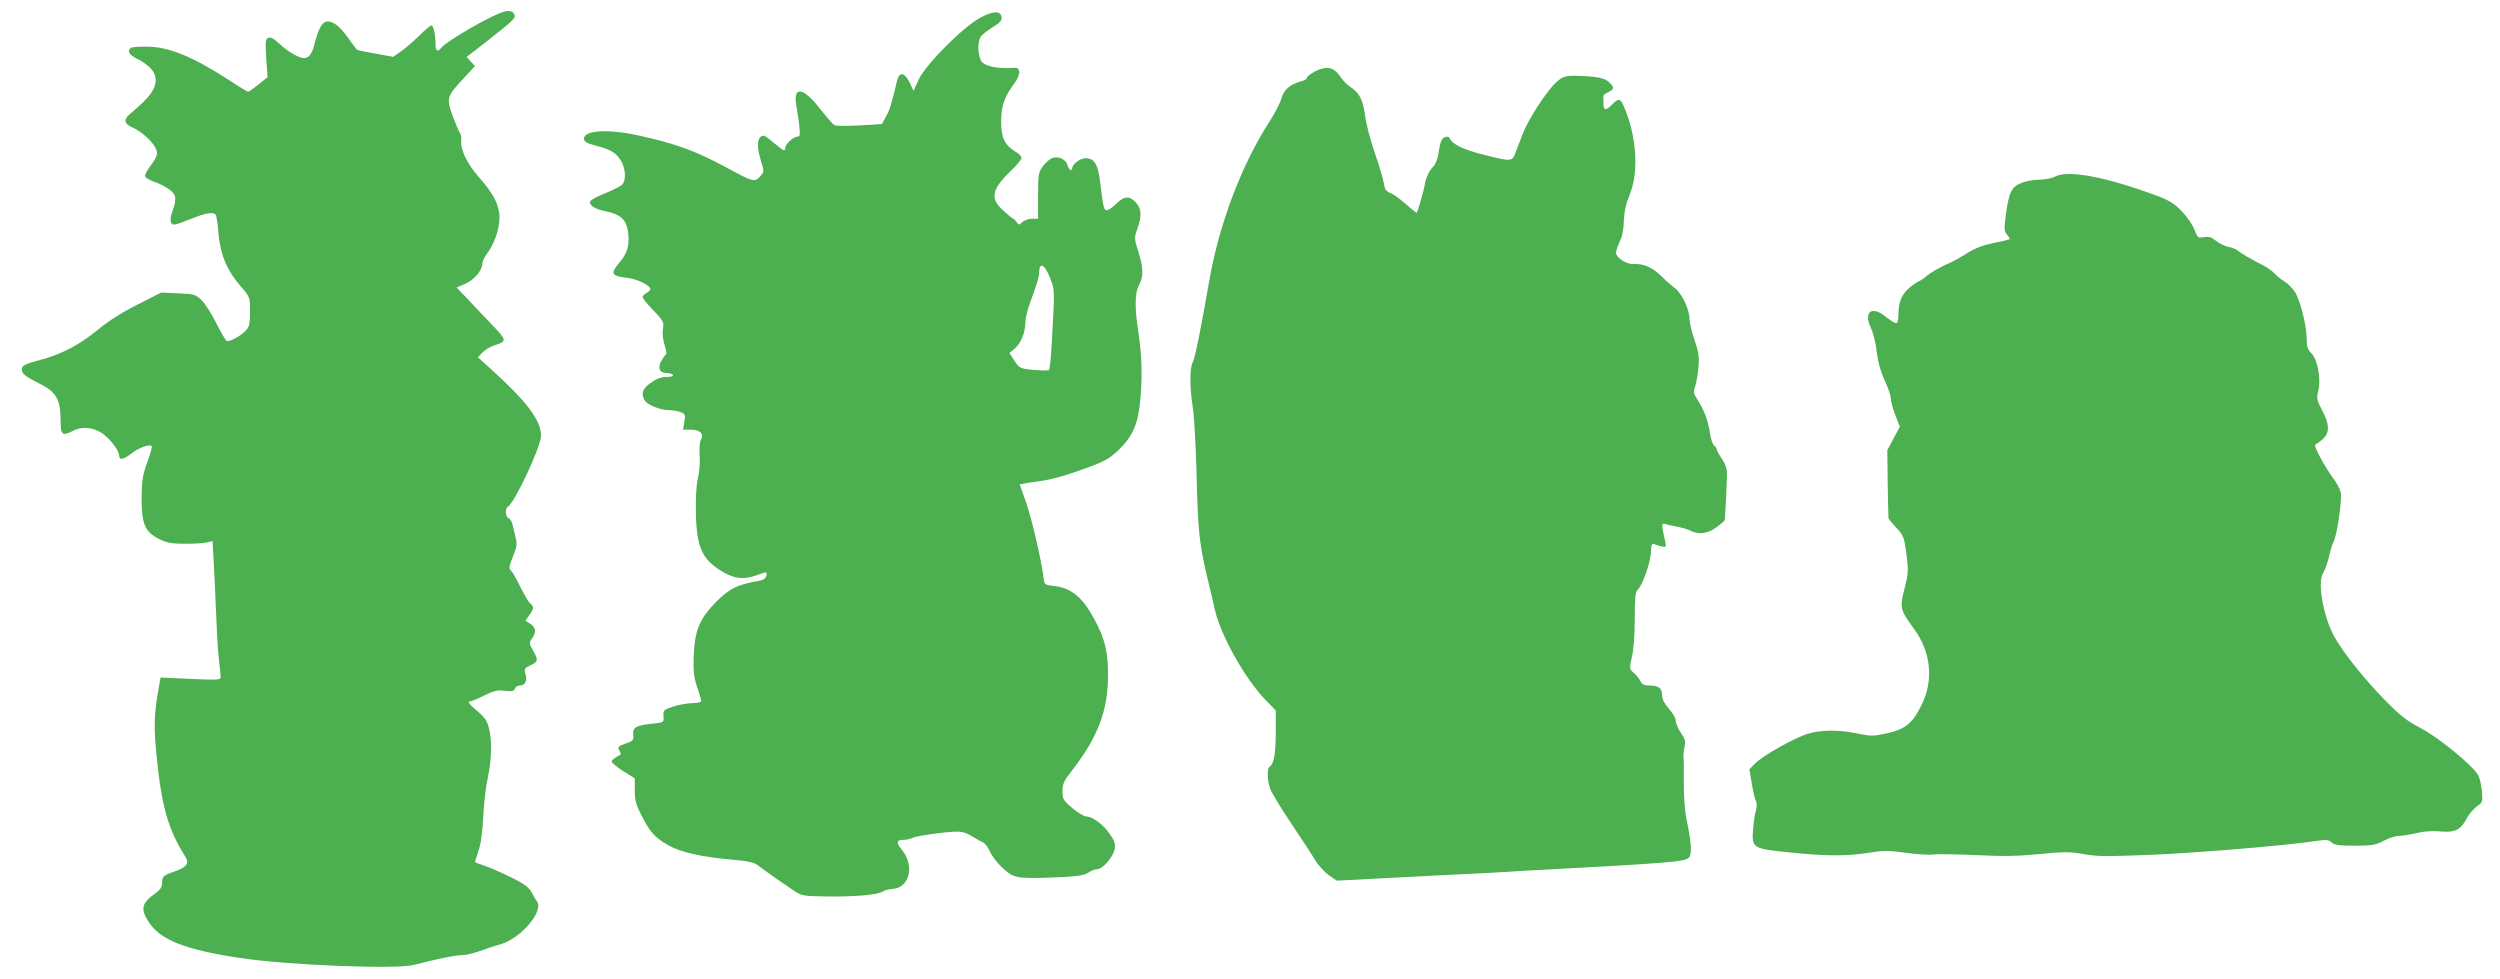
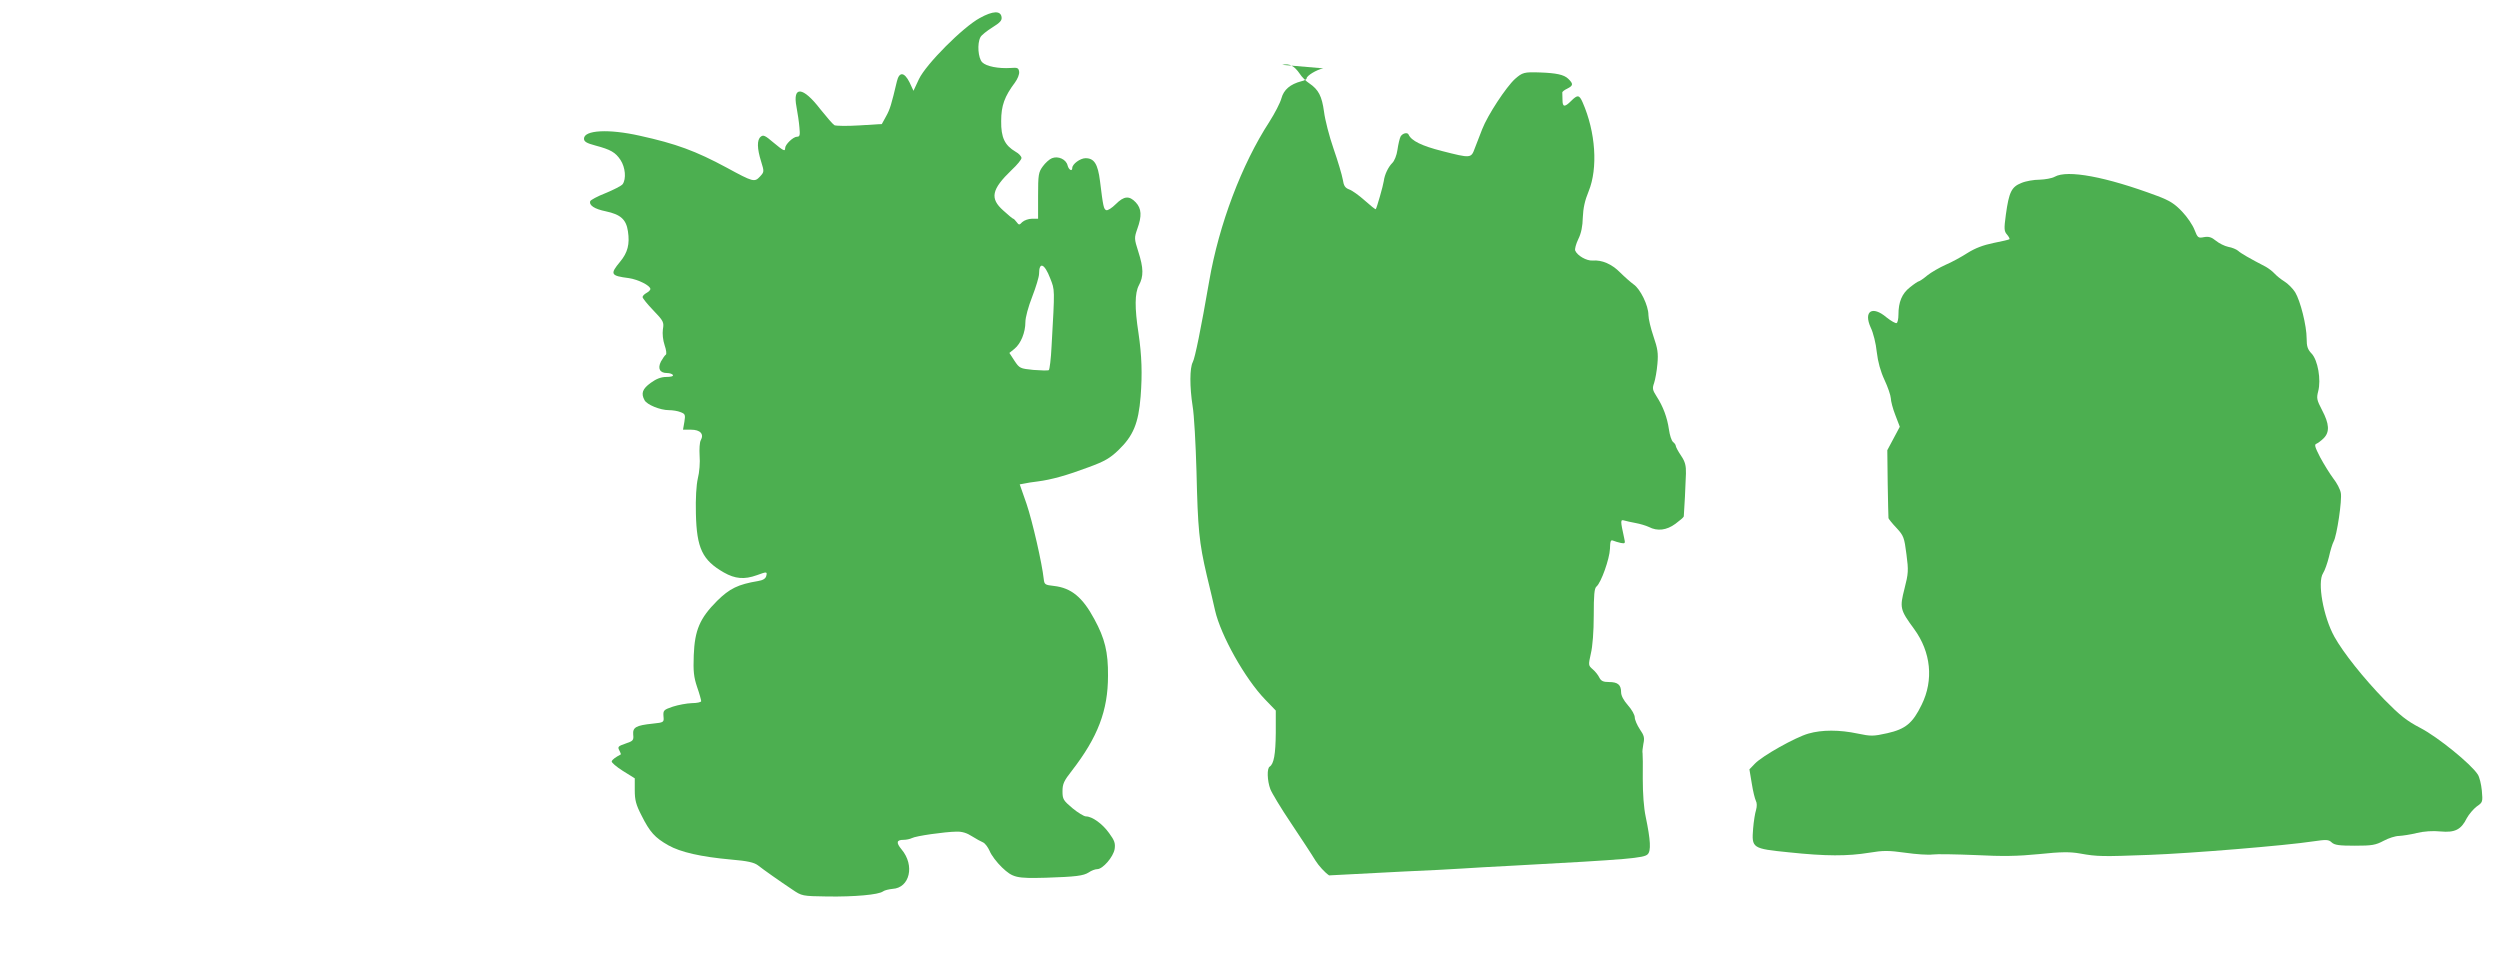
<svg xmlns="http://www.w3.org/2000/svg" version="1.0" width="1280pt" height="501pt" viewBox="0 0 1280 501" preserveAspectRatio="xMidYMid meet">
  <g transform="translate(0,501) scale(0.1,-0.1)" fill="#4caf50" stroke="none">
-     <path d="M2580 4950 c-65 -18 -288 -147 -319 -183 -21 -26 -31 -20 -31 17 0 47 -11 96 -21 96 -5 0 -35 -25 -66 -56 -32 -31 -74 -67 -94 -80 l-36 -25 -87 16 c-48 8 -92 17 -97 20 -5 4 -23 27 -41 53 -43 62 -77 91 -109 92 -29 0 -47 -31 -70 -119 -18 -71 -43 -84 -102 -51 -23 12 -59 39 -79 58 -25 24 -42 33 -54 28 -15 -6 -16 -17 -11 -104 l7 -97 -46 -37 c-26 -21 -50 -38 -53 -38 -4 0 -49 27 -100 61 -186 120 -308 170 -418 170 -39 1 -77 -2 -82 -6 -21 -12 -11 -35 22 -51 63 -32 96 -63 102 -98 10 -53 -21 -99 -129 -189 -34 -28 -31 -51 11 -69 33 -14 80 -51 103 -81 33 -43 32 -61 -6 -111 -20 -26 -34 -52 -31 -59 2 -7 21 -18 42 -26 63 -22 105 -52 111 -77 4 -14 -1 -45 -11 -70 -18 -47 -15 -74 8 -74 8 0 47 14 87 30 76 31 114 37 125 19 4 -6 10 -50 14 -98 9 -105 44 -188 115 -269 46 -53 46 -54 46 -127 0 -63 -3 -78 -22 -98 -29 -30 -85 -60 -99 -52 -5 4 -29 46 -53 93 -24 48 -58 101 -76 117 -29 28 -38 30 -118 33 l-87 4 -120 -61 c-76 -38 -149 -84 -200 -126 -98 -81 -189 -129 -303 -159 -70 -18 -88 -27 -90 -43 -4 -24 14 -39 92 -78 82 -40 106 -81 106 -182 0 -81 8 -88 66 -58 40 20 87 19 133 -5 42 -21 101 -93 101 -122 0 -26 22 -22 64 11 36 28 92 49 103 37 3 -2 -7 -40 -23 -83 -24 -67 -28 -93 -29 -183 0 -134 17 -173 90 -210 41 -20 64 -24 135 -24 47 0 97 3 111 7 l27 7 6 -103 c3 -56 9 -172 12 -257 3 -85 9 -193 14 -240 6 -47 10 -91 10 -99 0 -12 -26 -13 -154 -7 l-154 7 -11 -63 c-21 -117 -24 -185 -11 -319 25 -271 59 -394 150 -537 20 -31 4 -53 -51 -72 -62 -21 -69 -27 -69 -60 0 -21 -9 -35 -32 -52 -75 -52 -81 -83 -33 -154 60 -88 189 -138 465 -179 244 -37 802 -59 890 -35 119 31 213 50 250 50 15 0 52 9 82 19 29 11 80 28 113 37 106 32 223 173 183 221 -6 7 -18 28 -27 46 -13 24 -38 42 -102 74 -46 23 -106 49 -134 59 -27 9 -51 18 -52 19 -2 1 6 26 16 56 13 36 21 95 25 174 3 66 13 156 23 200 27 125 22 250 -12 302 -8 12 -31 35 -50 50 -35 28 -44 43 -24 43 5 0 37 13 70 30 50 24 68 28 104 23 36 -4 46 -2 51 11 3 9 14 16 24 16 28 0 41 23 31 57 -8 28 -6 32 25 47 40 18 41 26 13 76 -20 36 -21 39 -5 61 23 33 20 56 -9 75 l-25 16 20 28 c24 34 25 44 5 60 -9 7 -31 46 -51 85 -19 40 -41 78 -48 84 -12 10 -10 21 10 71 21 52 23 65 13 102 -6 24 -13 53 -16 66 -3 13 -12 26 -19 29 -16 6 -19 49 -4 58 36 22 170 309 170 364 0 78 -72 175 -254 339 l-69 63 23 24 c13 13 39 30 59 36 67 21 66 26 -2 98 -35 36 -92 96 -126 133 l-63 66 46 20 c46 21 86 69 86 105 0 9 13 36 30 58 38 53 64 142 56 197 -8 58 -34 105 -105 186 -61 70 -96 143 -89 189 1 14 -2 30 -8 38 -6 8 -22 47 -37 87 -32 89 -29 99 54 188 l61 66 -22 23 -21 23 103 80 c138 109 149 119 142 136 -7 19 -24 24 -54 16z" />
    <path d="M5017 4918 c-87 -47 -276 -237 -312 -313 l-28 -60 -20 43 c-27 54 -53 56 -65 5 -28 -118 -35 -142 -55 -178 l-22 -40 -114 -7 c-63 -4 -121 -3 -129 1 -8 5 -40 42 -72 82 -89 116 -143 121 -122 12 6 -32 13 -79 15 -105 4 -40 2 -48 -12 -48 -20 0 -61 -40 -61 -58 0 -19 -8 -15 -61 29 -41 35 -51 40 -64 29 -20 -16 -19 -60 2 -127 16 -52 16 -53 -6 -77 -28 -30 -35 -28 -171 46 -158 85 -258 122 -444 163 -160 36 -286 29 -286 -15 0 -15 13 -23 58 -35 79 -21 103 -35 129 -74 25 -38 30 -97 11 -124 -7 -9 -47 -29 -88 -46 -41 -16 -76 -35 -78 -41 -7 -21 21 -40 80 -52 75 -16 104 -41 113 -102 10 -66 -1 -109 -40 -156 -53 -64 -49 -72 45 -84 47 -7 110 -38 110 -56 0 -5 -9 -14 -20 -20 -11 -6 -20 -15 -20 -21 0 -6 25 -37 55 -68 53 -55 55 -61 49 -97 -3 -24 0 -55 9 -82 8 -23 11 -45 6 -48 -5 -3 -16 -19 -25 -35 -18 -36 -6 -59 32 -59 12 0 26 -4 29 -10 4 -6 -9 -10 -33 -10 -27 0 -51 -9 -80 -30 -43 -31 -51 -54 -32 -89 12 -23 80 -51 125 -51 18 0 45 -4 59 -10 24 -9 26 -13 20 -50 l-7 -40 41 0 c47 0 68 -22 50 -54 -6 -10 -8 -46 -6 -79 3 -33 -1 -86 -9 -116 -8 -35 -12 -103 -10 -181 4 -177 33 -238 143 -301 58 -33 105 -37 169 -14 52 19 54 19 48 -5 -4 -13 -17 -21 -42 -25 -102 -17 -145 -38 -209 -101 -89 -89 -115 -150 -120 -279 -3 -82 0 -111 17 -162 12 -34 21 -67 21 -73 0 -5 -21 -10 -47 -10 -27 -1 -70 -9 -98 -18 -47 -16 -50 -19 -48 -49 3 -31 3 -32 -55 -38 -86 -9 -103 -19 -100 -56 3 -29 0 -33 -39 -46 -38 -13 -42 -17 -32 -35 6 -11 9 -20 7 -21 -27 -14 -43 -26 -46 -35 -2 -6 24 -28 57 -49 l61 -38 0 -61 c0 -50 6 -74 35 -130 42 -84 68 -113 137 -152 62 -35 166 -59 322 -73 84 -7 117 -15 136 -29 32 -25 110 -80 176 -124 50 -34 51 -34 180 -36 139 -2 263 9 285 26 8 6 30 11 49 13 88 5 115 120 46 202 -29 35 -26 49 10 49 14 0 33 4 43 9 20 11 167 32 228 33 29 1 54 -7 80 -24 21 -13 46 -27 56 -31 10 -4 25 -24 34 -44 8 -21 37 -59 63 -84 56 -53 73 -57 225 -53 154 5 192 10 219 27 14 10 34 17 44 17 28 0 82 62 89 103 4 29 0 43 -28 81 -34 48 -87 86 -119 86 -10 0 -41 19 -69 42 -47 40 -51 46 -51 87 0 37 7 53 48 105 133 172 185 308 185 486 1 121 -16 191 -70 290 -60 112 -118 160 -207 170 -45 5 -49 7 -52 35 -9 83 -58 296 -88 385 l-35 100 22 4 c12 3 44 8 70 11 70 9 149 31 261 73 82 30 109 46 152 87 76 73 103 137 114 275 9 116 6 209 -11 325 -20 129 -19 205 2 244 25 46 24 89 -3 173 -21 66 -21 70 -5 116 24 66 22 104 -8 136 -33 35 -60 33 -102 -9 -20 -20 -42 -34 -49 -31 -13 5 -16 18 -32 149 -11 88 -30 117 -74 117 -27 0 -68 -30 -68 -50 0 -20 -18 -10 -24 13 -7 31 -48 50 -80 37 -13 -5 -34 -24 -47 -42 -22 -30 -24 -43 -24 -151 l0 -117 -32 0 c-17 0 -39 -8 -49 -17 -15 -16 -17 -16 -29 0 -7 9 -14 17 -17 17 -3 0 -26 19 -51 42 -70 62 -61 108 43 208 28 26 50 53 50 61 0 8 -13 23 -30 32 -56 33 -75 73 -74 157 0 79 17 126 71 198 13 18 23 42 21 55 -3 19 -8 22 -43 19 -63 -4 -125 8 -146 29 -21 21 -27 96 -9 129 5 10 33 32 60 49 40 25 51 36 48 54 -5 33 -44 32 -111 -5z m360 -1333 c24 -62 24 -47 7 -348 -3 -64 -10 -119 -14 -122 -5 -3 -40 -2 -79 1 -68 7 -71 8 -97 47 l-26 40 26 21 c33 27 56 84 56 137 0 24 15 79 35 130 19 49 35 102 35 117 0 64 28 53 57 -23z" />
-     <path d="M6775 4660 c-35 -7 -85 -38 -85 -51 0 -5 -12 -12 -27 -15 -57 -15 -90 -43 -102 -87 -6 -23 -34 -77 -62 -121 -141 -217 -258 -525 -308 -816 -42 -243 -73 -395 -84 -414 -16 -30 -16 -127 -1 -224 8 -45 16 -196 20 -335 7 -297 13 -363 53 -534 17 -70 36 -150 42 -178 29 -128 154 -351 257 -457 l54 -56 0 -114 c-1 -111 -10 -159 -31 -173 -15 -8 -13 -72 3 -115 7 -19 55 -99 107 -176 52 -78 108 -163 124 -190 17 -27 48 -61 70 -76 l40 -27 170 9 c94 5 267 14 385 20 118 5 251 12 295 15 44 3 163 10 265 15 595 32 667 39 686 58 18 17 15 72 -10 192 -10 47 -15 119 -15 195 1 66 0 125 -1 130 -2 6 0 27 4 48 7 32 4 43 -18 75 -14 21 -26 49 -26 61 0 13 -16 41 -35 62 -22 25 -35 49 -35 67 0 38 -17 52 -62 52 -29 0 -40 5 -49 22 -6 13 -21 32 -34 43 -23 20 -23 21 -10 80 9 36 15 114 15 196 0 105 3 139 14 148 24 20 67 142 69 193 1 40 4 47 16 42 9 -4 27 -9 40 -12 22 -4 23 -2 17 24 -20 91 -20 97 0 91 10 -3 37 -9 59 -13 22 -4 52 -13 67 -20 44 -23 91 -17 136 16 23 17 42 33 43 38 2 20 10 173 11 219 1 41 -4 61 -25 92 -15 22 -27 45 -27 50 0 5 -6 14 -14 20 -8 7 -17 35 -21 64 -9 62 -30 118 -63 169 -21 33 -23 41 -13 69 6 18 14 62 17 98 5 55 1 79 -20 140 -14 41 -26 91 -26 110 0 49 -42 134 -76 157 -15 11 -46 38 -68 60 -43 44 -94 66 -142 62 -31 -2 -78 25 -89 51 -3 8 4 34 16 59 15 30 22 66 23 111 2 47 10 86 30 134 48 118 36 303 -31 455 -17 39 -26 40 -59 7 -33 -33 -44 -32 -44 5 0 17 -1 33 -1 38 -1 4 10 13 25 20 32 16 32 25 5 51 -22 21 -61 29 -144 32 -82 3 -90 0 -128 -33 -46 -42 -140 -185 -168 -257 -12 -31 -29 -75 -38 -98 -19 -52 -20 -52 -169 -14 -102 26 -156 52 -170 84 -6 13 -31 7 -41 -10 -5 -10 -12 -40 -16 -68 -4 -29 -16 -58 -27 -68 -20 -20 -39 -59 -43 -92 -3 -23 -36 -138 -41 -144 -2 -2 -27 18 -56 44 -29 26 -65 52 -80 57 -21 8 -28 18 -33 51 -4 23 -25 94 -47 157 -22 63 -44 149 -49 190 -11 80 -28 113 -75 145 -16 10 -39 33 -49 49 -28 41 -54 55 -90 46z" />
+     <path d="M6775 4660 c-35 -7 -85 -38 -85 -51 0 -5 -12 -12 -27 -15 -57 -15 -90 -43 -102 -87 -6 -23 -34 -77 -62 -121 -141 -217 -258 -525 -308 -816 -42 -243 -73 -395 -84 -414 -16 -30 -16 -127 -1 -224 8 -45 16 -196 20 -335 7 -297 13 -363 53 -534 17 -70 36 -150 42 -178 29 -128 154 -351 257 -457 l54 -56 0 -114 c-1 -111 -10 -159 -31 -173 -15 -8 -13 -72 3 -115 7 -19 55 -99 107 -176 52 -78 108 -163 124 -190 17 -27 48 -61 70 -76 c94 5 267 14 385 20 118 5 251 12 295 15 44 3 163 10 265 15 595 32 667 39 686 58 18 17 15 72 -10 192 -10 47 -15 119 -15 195 1 66 0 125 -1 130 -2 6 0 27 4 48 7 32 4 43 -18 75 -14 21 -26 49 -26 61 0 13 -16 41 -35 62 -22 25 -35 49 -35 67 0 38 -17 52 -62 52 -29 0 -40 5 -49 22 -6 13 -21 32 -34 43 -23 20 -23 21 -10 80 9 36 15 114 15 196 0 105 3 139 14 148 24 20 67 142 69 193 1 40 4 47 16 42 9 -4 27 -9 40 -12 22 -4 23 -2 17 24 -20 91 -20 97 0 91 10 -3 37 -9 59 -13 22 -4 52 -13 67 -20 44 -23 91 -17 136 16 23 17 42 33 43 38 2 20 10 173 11 219 1 41 -4 61 -25 92 -15 22 -27 45 -27 50 0 5 -6 14 -14 20 -8 7 -17 35 -21 64 -9 62 -30 118 -63 169 -21 33 -23 41 -13 69 6 18 14 62 17 98 5 55 1 79 -20 140 -14 41 -26 91 -26 110 0 49 -42 134 -76 157 -15 11 -46 38 -68 60 -43 44 -94 66 -142 62 -31 -2 -78 25 -89 51 -3 8 4 34 16 59 15 30 22 66 23 111 2 47 10 86 30 134 48 118 36 303 -31 455 -17 39 -26 40 -59 7 -33 -33 -44 -32 -44 5 0 17 -1 33 -1 38 -1 4 10 13 25 20 32 16 32 25 5 51 -22 21 -61 29 -144 32 -82 3 -90 0 -128 -33 -46 -42 -140 -185 -168 -257 -12 -31 -29 -75 -38 -98 -19 -52 -20 -52 -169 -14 -102 26 -156 52 -170 84 -6 13 -31 7 -41 -10 -5 -10 -12 -40 -16 -68 -4 -29 -16 -58 -27 -68 -20 -20 -39 -59 -43 -92 -3 -23 -36 -138 -41 -144 -2 -2 -27 18 -56 44 -29 26 -65 52 -80 57 -21 8 -28 18 -33 51 -4 23 -25 94 -47 157 -22 63 -44 149 -49 190 -11 80 -28 113 -75 145 -16 10 -39 33 -49 49 -28 41 -54 55 -90 46z" />
    <path d="M10520 4105 c-14 -8 -49 -14 -77 -15 -29 0 -71 -7 -94 -17 -50 -20 -63 -46 -79 -162 -10 -74 -9 -85 6 -102 9 -11 15 -21 12 -24 -2 -2 -39 -11 -81 -19 -53 -11 -93 -26 -133 -51 -31 -20 -82 -48 -113 -61 -31 -14 -73 -38 -93 -54 -20 -17 -40 -30 -43 -30 -4 0 -25 -14 -46 -31 -41 -32 -59 -75 -59 -141 0 -20 -4 -39 -9 -42 -5 -3 -28 10 -52 29 -73 62 -119 32 -81 -52 13 -26 27 -83 31 -125 6 -51 19 -99 40 -144 17 -36 31 -78 32 -93 0 -14 10 -53 23 -86 l23 -60 -32 -60 -32 -60 2 -170 c2 -93 3 -173 4 -178 1 -4 19 -27 41 -50 37 -40 40 -49 51 -135 11 -83 10 -98 -10 -176 -25 -98 -23 -108 49 -206 87 -119 101 -262 39 -388 -46 -95 -83 -125 -176 -146 -72 -16 -84 -16 -151 -2 -94 20 -184 20 -253 0 -67 -19 -236 -114 -274 -154 l-28 -29 12 -72 c6 -39 16 -79 21 -89 6 -11 6 -29 1 -47 -5 -15 -12 -58 -15 -95 -8 -101 -5 -103 184 -122 189 -20 299 -20 410 -2 72 12 99 12 185 0 55 -8 118 -12 140 -9 22 3 121 1 220 -3 138 -7 214 -6 325 5 114 12 159 12 210 3 89 -16 114 -16 355 -7 216 8 700 48 837 69 69 10 80 10 96 -5 15 -14 39 -17 119 -17 87 0 106 3 147 25 26 14 61 25 79 25 18 1 59 7 91 15 37 9 83 12 121 8 74 -7 106 9 135 68 11 20 34 47 51 60 31 21 31 24 26 81 -3 32 -12 70 -21 83 -35 54 -204 191 -292 237 -73 38 -106 65 -185 145 -108 111 -212 242 -257 323 -57 103 -88 279 -58 325 9 14 22 51 30 83 7 32 18 68 24 79 17 30 44 214 37 249 -3 18 -20 51 -39 75 -18 24 -48 73 -67 108 -26 51 -31 65 -19 69 7 3 24 15 37 28 32 32 29 74 -8 144 -27 52 -29 61 -20 96 16 60 -2 160 -33 193 -21 22 -26 37 -26 78 0 65 -32 193 -59 237 -12 19 -37 44 -55 55 -18 11 -41 30 -51 41 -10 11 -30 26 -44 34 -83 43 -128 69 -142 82 -8 7 -31 17 -50 20 -19 4 -47 18 -63 31 -23 19 -37 23 -61 19 -30 -6 -33 -4 -49 37 -9 24 -37 66 -64 94 -38 40 -63 56 -127 80 -262 98 -460 135 -525 98z" />
  </g>
</svg>